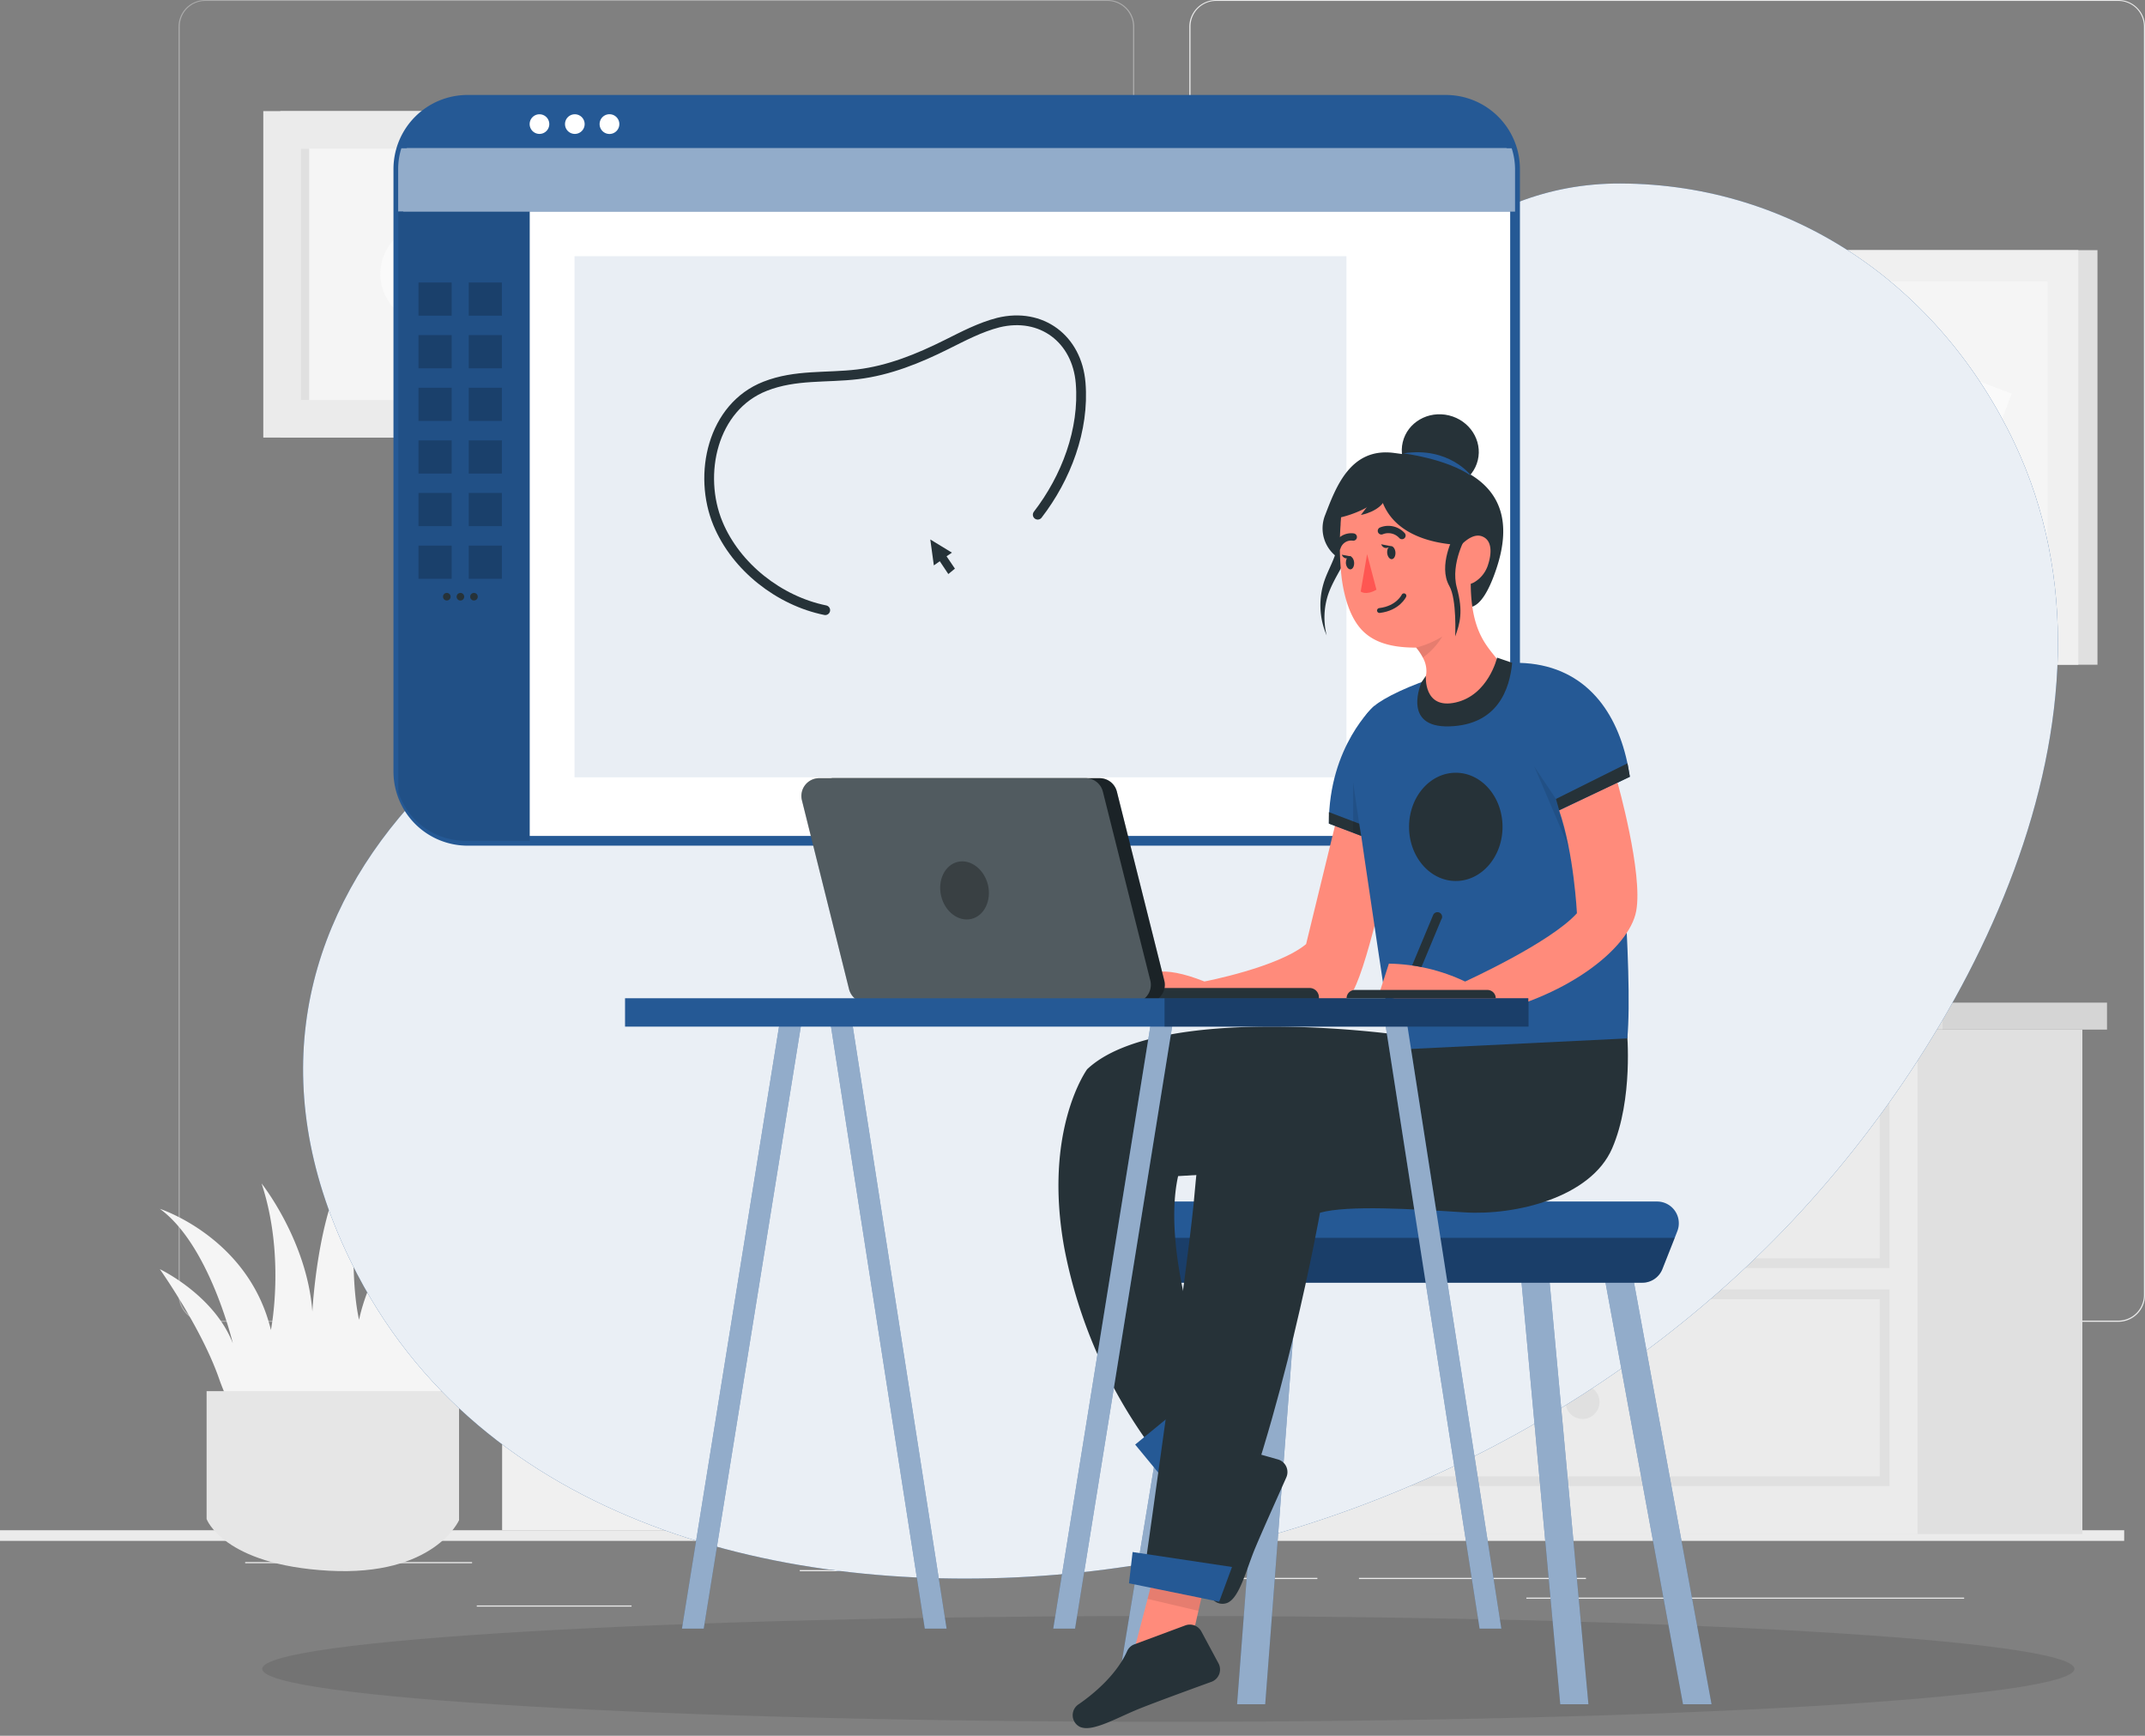
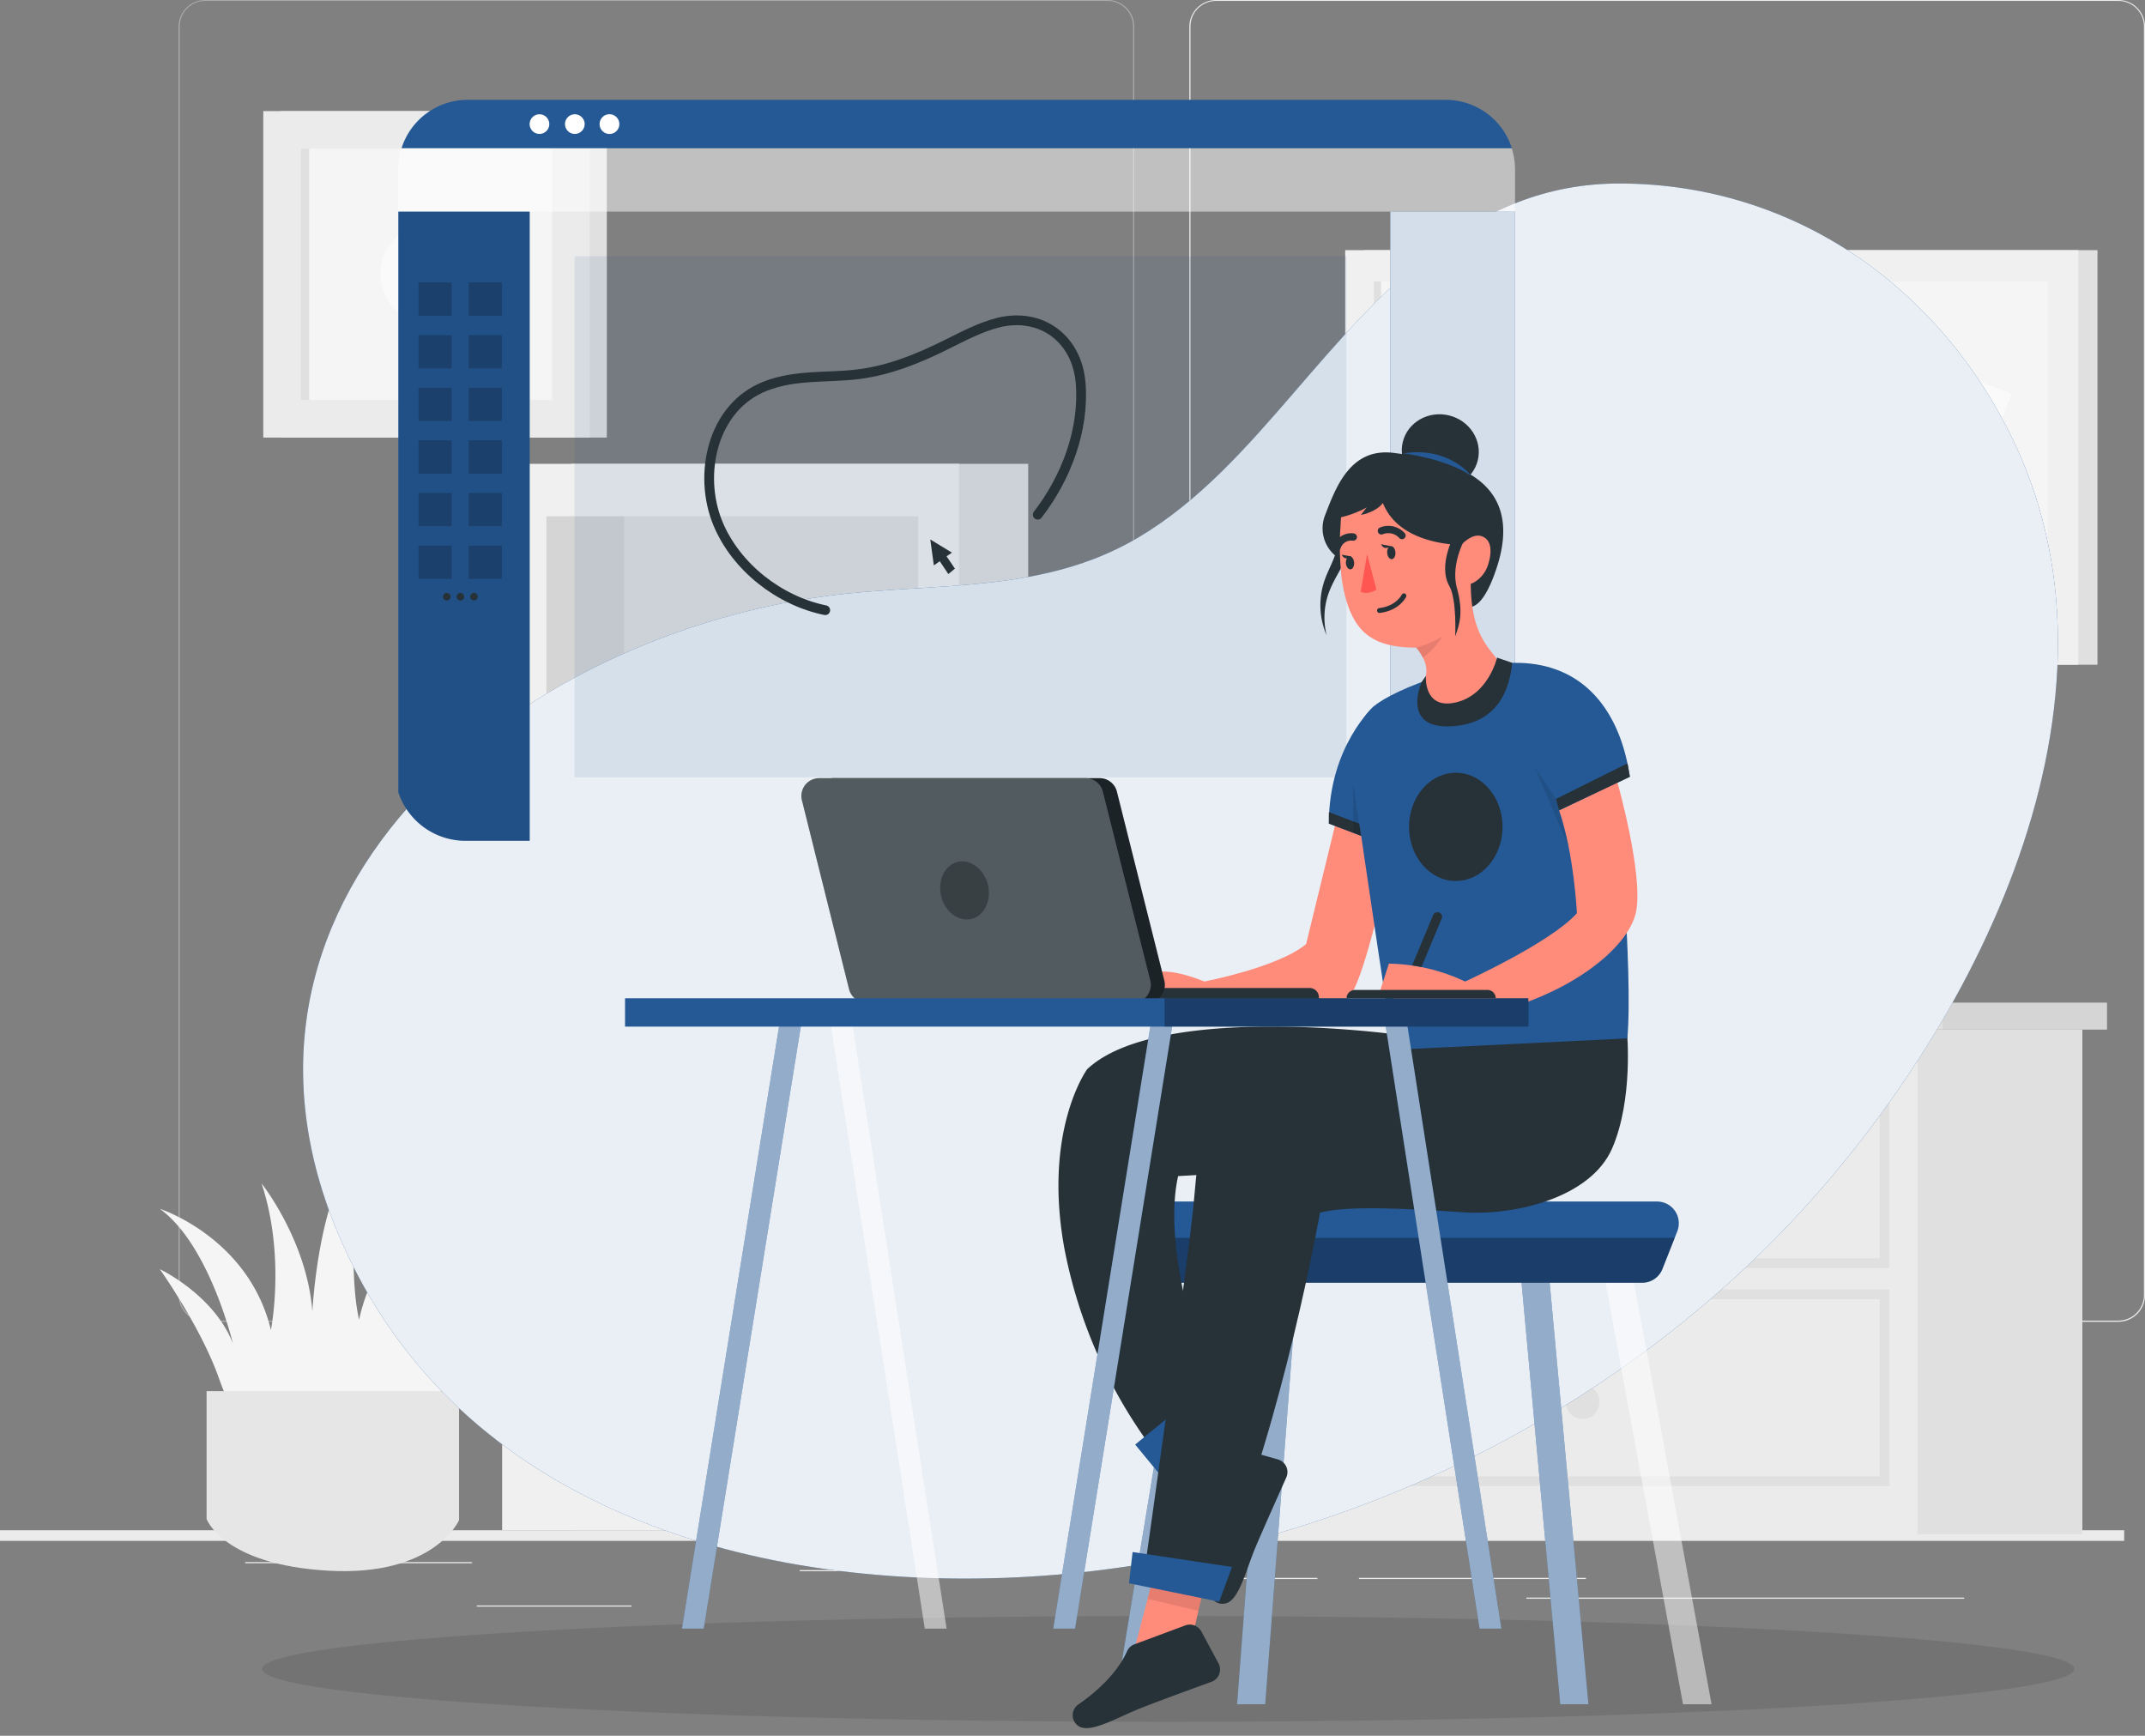
<svg xmlns="http://www.w3.org/2000/svg" width="220" height="178" fill="none">
  <rect width="100%" height="100%" fill="#808080" stroke="none" />
  <path opacity=".1" d="M119.826 176.569c51.325 0 92.932-2.429 92.932-5.426 0-2.996-41.607-5.425-92.932-5.425s-92.932 2.429-92.932 5.425c0 2.997 41.607 5.426 92.932 5.426z" fill="#000" />
  <path d="M217.865 156.924H0v1.089h217.865v-1.089zM64.773 164.636H48.9v.12h15.874v-.12zM102.901 161.007H82.028v.12H102.9v-.12zM48.419 160.188H25.144v.119h23.275v-.119zM135.115 161.808H118.68v.119h16.435v-.119zM162.661 161.808h-23.28v.119h23.28v-.119zM201.451 163.831H156.55v.119h44.901v-.119z" fill="#EBEBEB" />
  <path d="M113.595 135.547H21.046a2.736 2.736 0 0 1-2.732-2.737V2.713A2.737 2.737 0 0 1 21.046 0h92.549a2.736 2.736 0 0 1 2.737 2.737V132.81a2.737 2.737 0 0 1-2.737 2.737zM21.046.096a2.617 2.617 0 0 0-2.612 2.617V132.81a2.619 2.619 0 0 0 2.612 2.617h92.549a2.632 2.632 0 0 0 1.848-.769c.49-.491.766-1.155.769-1.848V2.713a2.63 2.63 0 0 0-2.617-2.617H21.046z" fill="#ABABAB" />
  <path d="M217.273 135.547h-92.554a2.747 2.747 0 0 1-2.737-2.737V2.713A2.745 2.745 0 0 1 124.719 0h92.554A2.735 2.735 0 0 1 220 2.713V132.81a2.735 2.735 0 0 1-2.727 2.737zM124.719.096a2.625 2.625 0 0 0-2.617 2.617V132.81a2.629 2.629 0 0 0 2.617 2.617h92.554a2.628 2.628 0 0 0 2.617-2.617V2.713a2.626 2.626 0 0 0-2.617-2.617h-92.554z" fill="#EBEBEB" />
  <path d="M105.456 47.566H58.595v109.358h46.861V47.566z" fill="#E0E0E0" />
  <path d="M98.363 47.566H51.5v109.358h46.862V47.566z" fill="#F0F0F0" />
  <path d="M94.174 130.826h-38.13v19.795h38.13v-19.795zM94.174 104.862h-38.13v19.8h38.13v-19.8zM94.174 78.903h-38.13v19.8h38.13v-19.8zM94.174 52.944h-38.13v19.8h38.13v-19.8z" fill="#E0E0E0" />
  <path opacity=".05" d="M64.01 52.944h-7.965v19.8h7.966v-19.8zM64.01 78.903h-7.965v19.8h7.966v-19.8zM64.01 104.862h-7.965v19.8h7.966v-19.8zM64.01 130.826h-7.965v19.795h7.966v-19.795z" fill="#000" />
  <path d="M62.237 11.393H28.758v33.48h33.48v-33.48z" fill="#E0E0E0" />
  <path d="M60.483 11.393h-33.48v33.48h33.48v-33.48z" fill="#EBEBEB" />
  <path d="M56.634 15.247H30.857v25.776h25.777V15.247z" fill="#F5F5F5" />
  <path d="M31.71 15.247h-.853v25.776h.854V15.247z" fill="#E0E0E0" />
  <path d="M47.64 31.786a5.11 5.11 0 1 0-7.131-7.319 5.11 5.11 0 0 0 7.132 7.319z" fill="#FAFAFA" />
  <path d="M26.918 148.818s-2.641-2.276-4.467-7.486c-1.826-5.21-6.059-11.182-6.059-11.182s5.536 2.617 7.487 7.597c0 0-2.396-10.095-7.487-13.785 0 0 9.107 2.933 11.393 12.428 0 0 1.52-7.539-.958-15.031 0 0 4.663 5.862 5.21 13.133 0 0 .647-12.591 4.793-16.296 0 0-1.304 11.398 0 17.149 0 0 1.845-10.094 10.094-11.503 0 0-5.32 6.403-5.1 12.045a12.461 12.461 0 0 1 10.094-7.051s-5.905 4.137-6.437 10.866c-.532 6.73-.546 8.791-4.127 9.768-3.58.978-14.436-.652-14.436-.652z" fill="#F5F5F5" />
  <path d="M21.19 142.66v13.113s1.687 4.698 12.524 5.301c10.837.604 13.368-5.181 13.368-5.181V142.66H21.19z" fill="#E6E6E6" />
  <path d="M213.577 105.581h-67.893v51.741h67.893v-51.741z" fill="#E0E0E0" />
  <path d="M196.672 105.581h-67.893v51.741h67.893v-51.741z" fill="#EBEBEB" />
  <path d="M193.293 110.369h-62.089v19.167h62.089v-19.167zM193.293 132.729h-62.089v19.167h62.089v-19.167z" stroke="#E0E0E0" stroke-miterlimit="10" />
  <path d="M162.249 121.69a1.74 1.74 0 1 0 0-3.48 1.74 1.74 0 0 0 0 3.48zM162.249 145.511a1.74 1.74 0 1 0 .002-3.478 1.74 1.74 0 0 0-.002 3.478zM216.103 102.82h-90.315v2.761h90.315v-2.761z" fill="#E0E0E0" />
  <path opacity=".05" d="M216.103 102.82h-16.866v2.761h16.866v-2.761z" fill="#000" />
  <path d="M215.125 25.652h-75.193v42.514h75.193V25.652z" fill="#E0E0E0" />
  <path d="M213.16 25.652h-75.193v42.514h75.193V25.652z" fill="#F0F0F0" />
  <path d="M209.997 28.864H140.9V65.16h69.097V28.864z" fill="#F5F5F5" />
  <path d="M141.653 28.864h-.753V65.16h.753V28.864z" fill="#E0E0E0" />
  <path d="M206.327 40.362l-8.736-3.28-2.681 7.14 8.737 3.28 2.68-7.14z" fill="#FAFAFA" />
  <path d="M198.249 38.871a.33.33 0 1 0 0-.661.33.33 0 0 0 0 .661z" fill="#E6E6E6" />
  <path d="M164.305 49.718l18.587 1.87-1.135 7.39-17.898-2.143.446-7.117z" fill="#FAFAFA" />
  <path d="M181.919 52.944a.333.333 0 0 1-.204.305.33.33 0 1 1 .204-.305z" fill="#E6E6E6" />
  <path d="M174.466 102.82l4.108-20.993h19.234l-3.997 20.993h-19.345z" fill="#EBEBEB" />
  <path d="M177.395 100.189l3.077-15.731h14.413l-2.996 15.731h-14.494z" fill="#FAFAFA" />
  <path d="M181.215 84.458l-2.981 15.731h-.839l3.077-15.731h.743zM197.808 81.827h.796l-3.719 20.993h-1.074l3.997-20.993z" fill="#E6E6E6" />
  <path d="M197.243 89.486l2.727 13.334h-5.085l2.358-13.334z" fill="#E0E0E0" />
  <path d="M166.184 18.817c-15.199-.043-24.497 11.058-33.623 21.617-4.693 5.426-9.548 10.962-15.784 14.667-9.893 5.886-21.027 4.572-31.85 6-33.824 4.463-67.394 33-48.27 69.6 13.742 26.3 45.591 33.264 72.888 30.676 26.965-2.565 53.274-14.859 72.489-34.319 19.513-19.756 37.712-53.864 24.579-81.625-7.535-15.937-22.561-26.563-40.429-26.616z" fill="#255995" />
  <path opacity=".9" d="M166.184 18.817c-15.199-.043-24.497 11.058-33.623 21.617-4.693 5.426-9.548 10.962-15.784 14.667-9.893 5.886-21.027 4.572-31.85 6-33.824 4.463-67.394 33-48.27 69.6 13.742 26.3 45.591 33.264 72.888 30.676 26.965-2.565 53.274-14.859 72.489-34.319 19.513-19.756 37.712-53.864 24.579-81.625-7.535-15.937-22.561-26.563-40.429-26.616z" fill="#fff" />
  <path d="M155.39 21.703V79.12a7.1 7.1 0 0 1-7.099 7.103h-5.698V21.703h12.797z" fill="#255995" />
  <path opacity=".8" d="M155.39 21.703V79.12a7.1 7.1 0 0 1-7.099 7.103h-5.698V21.703h12.797z" fill="#fff" />
-   <path d="M155.39 17.342v61.777a7.1 7.1 0 0 1-7.099 7.103H47.959a7.103 7.103 0 0 1-7.103-7.103V17.342a7.1 7.1 0 0 1 7.103-7.104h100.332a7.1 7.1 0 0 1 7.099 7.104z" fill="#fff" stroke="#255995" stroke-miterlimit="10" />
  <path d="M155.064 15.209H41.182a7.104 7.104 0 0 1 6.777-4.97h100.332a7.103 7.103 0 0 1 6.773 4.97z" fill="#255995" />
  <path d="M55.33 13.732a1.006 1.006 0 1 0 0-2.013 1.006 1.006 0 0 0 0 2.013zM58.925 13.732a1.007 1.007 0 1 0 0-2.013 1.007 1.007 0 0 0 0 2.013zM63.522 12.726a1.012 1.012 0 1 1-2.024 0 1.012 1.012 0 0 1 2.024 0z" fill="#fff" />
-   <path d="M155.39 17.342v4.361H40.837v-4.361c0-.723.11-1.443.326-2.133h113.882a7.12 7.12 0 0 1 .345 2.133z" fill="#255995" />
  <path opacity=".5" d="M155.39 17.342v4.361H40.837v-4.361c0-.723.11-1.443.326-2.133h113.882a7.12 7.12 0 0 1 .345 2.133z" fill="#fff" />
  <path d="M54.329 21.703v64.52H47.8a7.253 7.253 0 0 1-6.945-4.976V21.703h13.473z" fill="#255995" />
  <path opacity=".1" d="M54.329 21.703v64.52H47.8a7.253 7.253 0 0 1-6.945-4.976V21.703h13.473z" fill="#000" />
  <path opacity=".1" d="M138.101 26.275H58.925v53.438h79.176V26.275z" fill="#255995" />
  <path opacity=".2" d="M46.325 28.97h-3.403v3.403h3.403V28.97zM51.477 28.97h-3.403v3.403h3.403V28.97z" fill="#000" />
  <path d="M106.434 52.781c2.9-3.757 4.793-8.69 4.4-13.506-.369-4.52-4.017-7.276-8.445-6.193-1.87.48-3.58 1.39-5.306 2.248-2.876 1.438-5.905 2.665-9.107 3.053-3.202.388-6.37 0-9.49 1.222-5.43 2.119-6.94 9.06-4.846 14.092 1.86 4.467 6.289 7.918 11 8.877" stroke="#263238" stroke-linecap="round" stroke-linejoin="round" />
  <path opacity=".2" d="M46.325 34.366h-3.403v3.403h3.403v-3.403zM51.477 34.366h-3.403v3.403h3.403v-3.403zM46.325 39.763h-3.403v3.403h3.403v-3.403zM51.477 39.763h-3.403v3.403h3.403v-3.403zM46.325 45.16h-3.403v3.403h3.403V45.16zM51.477 45.16h-3.403v3.403h3.403V45.16zM46.325 50.552h-3.403v3.403h3.403v-3.403zM51.477 50.552h-3.403v3.403h3.403v-3.403zM46.325 55.95h-3.403v3.403h3.403V55.95zM51.477 55.95h-3.403v3.403h3.403V55.95z" fill="#000" />
  <path d="M46.214 61.193a.388.388 0 1 1-.235-.359.382.382 0 0 1 .235.359zM47.61 61.193a.388.388 0 1 1-.389-.388.384.384 0 0 1 .388.388zM49 61.193a.388.388 0 1 1-.236-.359.381.381 0 0 1 .235.359zM96.388 57.555l-.609.426-.364-2.66 2.219 1.352-.551.374.858 1.265-.676.556-.877-1.313z" fill="#263238" />
  <path d="M142.88 86.797s-2.444 11.801-4.098 14.816c-1.654 3.015-11.134 2.876-11.134 2.876l-10.976-.547s-2.09-6.84 6.859-3.293c0 0 7.549-1.438 10.429-3.834l3.02-12.38 5.9 2.362z" fill="#FF8B7B" />
-   <path d="M175.545 174.768h-2.929l-7.947-43.228-.273-1.491 2.828-.522.369 2.013 7.952 43.228z" fill="#255995" />
  <path opacity=".5" d="M175.545 174.768h-2.929l-7.947-43.228-.273-1.491 2.828-.522.369 2.013 7.952 43.228z" fill="#fff" />
  <path d="M162.915 174.768h-2.89l-3.969-43.228-.422-4.601-.096-1.021 2.862-.264.12 1.285.421 4.601 3.974 43.228z" fill="#255995" />
  <path opacity=".5" d="M162.915 174.768h-2.89l-3.969-43.228-.422-4.601-.096-1.021 2.862-.264.12 1.285.421 4.601 3.974 43.228z" fill="#fff" />
  <path d="M133.361 127.485l-.307 4.055-3.288 43.228h-2.885l3.283-43.228.326-4.27 2.871.215z" fill="#255995" />
  <path opacity=".5" d="M133.361 127.485l-.307 4.055-3.288 43.228h-2.885l3.283-43.228.326-4.27 2.871.215z" fill="#fff" />
  <path d="M125.026 127.615l-.647 3.925-7.127 43.229h-2.914l7.132-43.229.723-4.395 2.833.47z" fill="#255995" />
  <path opacity=".5" d="M125.026 127.615l-.647 3.925-7.127 43.229h-2.914l7.132-43.229.723-4.395 2.833.47z" fill="#fff" />
  <path d="M172.031 126.263l-.264.676-1.26 3.187a2.216 2.216 0 0 1-2.076 1.414h-47.479a2.238 2.238 0 0 1-2.109-1.476l-1.117-3.125-.264-.743a2.243 2.243 0 0 1 .277-2.038 2.228 2.228 0 0 1 1.828-.944h50.389a2.23 2.23 0 0 1 2.075 3.049z" fill="#255995" />
  <path opacity=".3" d="M171.768 126.939l-1.261 3.187a2.216 2.216 0 0 1-2.075 1.414h-47.48a2.24 2.24 0 0 1-2.109-1.476l-1.117-3.125h54.042z" fill="#000" />
  <path d="M123.684 154.499l2.243-5.095a1.336 1.336 0 0 1 1.596-.748l3.547 1.007a1.342 1.342 0 0 1 .975 1.285c.002.193-.038.384-.117.56-.959 2.166-2.78 6.202-3.355 7.645-.782 2.008-1.438 4.429-2.483 5.104-.064.043-.131.08-.201.111a1.336 1.336 0 0 1-1.339-.195 1.325 1.325 0 0 1-.473-1.267c.278-1.687.58-4.841-.436-7.386a1.314 1.314 0 0 1 .043-1.021zM143.053 106.07s-24.229-3.307-31.548 3.576c0 0-4.534 6.188-2.353 18.3a50.449 50.449 0 0 0 9.063 20.638l6.361-5.406s-5.661-13.943-3.744-22.571l8.8-.522 12.62-8.628 1.323-3.575-.522-1.812z" fill="#263238" />
  <path d="M118.8 151.019l-2.373-2.88 8.695-7.152 1.644 1.711-7.966 8.321z" fill="#255995" />
  <path d="M166.869 105.806s.671 6.902-1.519 11.954c-2.19 5.052-9.931 6.902-15.151 6.566-5.219-.335-11.954-.767-14.815.039 0 0-3.705 21.008-10.104 36.326l-7.745-.671s4.208-29.65 4.884-36.537c.676-6.888.335-7.914 4.544-11.278 4.208-3.365 25.762-7.913 39.906-6.399z" fill="#263238" />
  <path d="M123.31 163.467l-.733 3.206-6.15 2.152 1.788-6.83 5.095 1.472z" fill="#FF8B7B" />
  <path d="M116.346 168.624l5.224-1.941a1.34 1.34 0 0 1 1.649.627l1.745 3.245a1.354 1.354 0 0 1 .081 1.128 1.342 1.342 0 0 1-.81.79c-2.229.81-6.384 2.324-7.808 2.928-1.984.844-4.179 2.056-5.392 1.773a1.53 1.53 0 0 1-.22-.062 1.333 1.333 0 0 1-.211-2.324c1.404-.959 3.877-2.953 4.994-5.455a1.31 1.31 0 0 1 .748-.709z" fill="#263238" />
  <path d="M142.88 107.656s-3.154-20.859-3.834-25.935c-.681-5.075 0-7.668 1.917-9.332 1.917-1.663 10.707-5.214 16.608-4.256 5.9.959 8.78 5.9 9.586 11.504l-1.371.685s1.754 19.44 1.117 26.165l-24.023 1.169z" fill="#255995" />
  <path d="M140.958 72.375s-4.664 4.117-4.664 12.074l7.271 2.784-2.607-14.858z" fill="#255995" />
  <path d="M165.896 80.245s2.641 9.337 1.917 13.195c-.723 3.859-7.295 9.035-16.43 10.761 0 0-4.06.709-6.399-1.218l-3.551-1.016 1.016-3.149c2.707.048 5.372.674 7.817 1.836 0 0 8.728-3.96 11.47-7.003 0 0-.307-6.192-1.826-10.544l5.986-2.862z" fill="#FF8B7B" />
  <path d="M126.359 160.691l-10.195-1.533-.369 3.206 9.25 1.889 1.314-3.562z" fill="#255995" />
  <path d="M135.849 59.52a7.82 7.82 0 0 0 .22 5.642 7.524 7.524 0 0 1 .192-4.314c.479-1.313 1.27-2.469 1.884-3.715.613-1.246 1.03-2.698.623-4.026-.087-.264-.278-.57-.552-.527-.273.043-.33.273-.407.48a8.171 8.171 0 0 0-.604 1.71c-.067.455 0 .906-.067 1.371-.225 1.17-.891 2.233-1.289 3.38z" fill="#263238" />
  <path d="M138.672 55.48a2.106 2.106 0 0 0-1.352 1.768 3.647 3.647 0 0 1-1.404-4.438c1.107-2.876 2.607-6.955 7.074-6.36 4.467.594 13.833 1.917 10.478 11.896-3.355 9.979-6.682-2.21-6.682-2.21l-8.114-.657z" fill="#263238" />
  <path d="M148.445 74.129c-4.07-.254-2.344-3.763-2.157-5.061a2.809 2.809 0 0 0-.355-1.63 5.31 5.31 0 0 0-.69-1.026c-1.783 0-3.758-.24-5.172-1.438-1.581-1.318-2.209-3.777-2.468-5.727a29.464 29.464 0 0 1-.106-5.436c0-.268.039-.532.048-.795.063-1.04.13-2.076.168-3.092 0 0 3.945-.867 7.468-.062 2.607.594 4.438 2.76 5.229 6.169.291 1.297.437 2.624.436 3.954.072 5.665 2.291 6.657 3.159 8.32.867 1.664-1.481 6.064-5.56 5.824z" fill="#FF8B7B" />
  <path d="M141.174 60.474l-.959-3.648-.656 3.835s.532.436 1.615-.187z" fill="#FF5652" />
  <path d="M143.992 61.097s-.599 1.284-2.507 1.51" stroke="#263238" stroke-width=".5" stroke-linecap="round" stroke-linejoin="round" />
  <path d="M143.791 54.919a1.888 1.888 0 0 0-2.109-.48" stroke="#263238" stroke-width=".75" stroke-linecap="round" stroke-linejoin="round" />
  <path d="M142.276 56.707c.034.369.249.652.479.633.23-.02.393-.336.365-.705-.029-.369-.25-.652-.48-.633-.23.02-.393.336-.364.705zM138.039 57.751c.034.37.249.652.479.633.23-.02.393-.336.365-.705-.029-.369-.25-.656-.48-.632-.23.024-.364.335-.364.704zM137.426 53.074a10.98 10.98 0 0 0 4.232-1.99c1.409 4.66 7.41 4.827 8.91 4.827-.786-3.408-2.674-5.776-5.272-6.37-3.518-.805-7.669.125-7.669.125-.038 1.02-.144 2.372-.201 3.408z" fill="#263238" />
  <path d="M142.641 56.002l-.983-.187s.254.714.983.187zM138.6 57.066l-.983-.182s.254.71.983.182zM151.57 47.194c.489-2.025-.838-4.083-2.963-4.596-2.126-.513-4.245.713-4.734 2.738-.488 2.025.838 4.083 2.964 4.596 2.125.513 4.245-.713 4.733-2.738zM140.373 51.765l-.795 1.045s2.104-.364 2.569-1.802c.465-1.438-1.29-.312-1.29-.312l-.484 1.069z" fill="#263238" />
  <path opacity=".1" d="M147.932 65.272a7.444 7.444 0 0 1-1.999 2.166 5.317 5.317 0 0 0-.69-1.026 9.795 9.795 0 0 0 2.689-1.14z" fill="#000" />
  <path d="M137.138 56.112a1.52 1.52 0 0 1 1.659-1.04" stroke="#263238" stroke-width=".75" stroke-linecap="round" stroke-linejoin="round" />
  <path d="M149.341 56.495c.131-.195.281-.378.446-.546.561-.57 1.476-1.318 2.324-.901 1.026.48.811 1.941.523 2.823a3.174 3.174 0 0 1-1.476 1.864c-1.012.523-2.517.245-2.507-1.116.016-.76.256-1.5.69-2.124z" fill="#FF8B7B" />
  <path d="M150.41 54.928s-1.678 2.828-.992 5.33c.685 2.502.307 3.681-.168 5.01 0 0 .187-3.802-.599-5.173-1.198-2.094.479-5.176.479-5.176l1.28.01z" fill="#263238" />
  <path d="M143.93 46.493s4.342.517 6.954 2.3c0-.023-2.267-3.038-6.954-2.3z" fill="#255995" />
  <path d="M90.32 102.82h27.32a1.833 1.833 0 0 0 1.787-1.445 1.825 1.825 0 0 0-.014-.822l-4.86-19.368a1.824 1.824 0 0 0-1.773-1.385H85.46a1.825 1.825 0 0 0-1.774 2.266l4.831 19.369a1.822 1.822 0 0 0 1.803 1.385z" fill="#263238" />
  <path d="M135.264 102.753h-18.568v-1.437h17.619a.96.96 0 0 1 .959.958v.508l-.01-.029z" fill="#263238" />
  <path opacity=".3" d="M90.32 102.82h27.32a1.833 1.833 0 0 0 1.787-1.445 1.825 1.825 0 0 0-.014-.822l-4.86-19.368a1.824 1.824 0 0 0-1.773-1.385H85.46a1.825 1.825 0 0 0-1.774 2.266l4.831 19.369a1.822 1.822 0 0 0 1.803 1.385z" fill="#000" />
  <path d="M88.887 102.82h27.32a1.833 1.833 0 0 0 1.787-1.445 1.825 1.825 0 0 0-.014-.822l-4.865-19.368a1.824 1.824 0 0 0-1.773-1.385h-27.32a1.826 1.826 0 0 0-1.774 2.266l4.832 19.369a1.834 1.834 0 0 0 1.807 1.385z" fill="#263238" />
  <path opacity=".2" d="M88.887 102.82h27.32a1.833 1.833 0 0 0 1.787-1.445 1.825 1.825 0 0 0-.014-.822l-4.865-19.368a1.824 1.824 0 0 0-1.773-1.385h-27.32a1.826 1.826 0 0 0-1.774 2.266l4.832 19.369a1.834 1.834 0 0 0 1.807 1.385z" fill="#fff" />
  <path opacity=".3" d="M101.329 90.742c.379 1.615-.383 3.182-1.706 3.494-1.323.312-2.713-.743-3.097-2.358-.383-1.615.384-3.183 1.707-3.494 1.323-.312 2.713.767 3.096 2.358z" fill="#000" />
  <path d="M82.258 104.503l-10.08 62.51h-2.234l10.138-62.865 2.176.355z" fill="#255995" />
  <path opacity=".5" d="M82.258 104.503l-10.08 62.51h-2.234l10.138-62.865 2.176.355z" fill="#fff" />
-   <path d="M97.087 167.013H94.85l-9.74-62.515 2.181-.34 9.797 62.855z" fill="#255995" />
+   <path d="M97.087 167.013H94.85z" fill="#255995" />
  <path opacity=".5" d="M97.087 167.013H94.85l-9.74-62.515 2.181-.34 9.797 62.855z" fill="#fff" />
  <path d="M120.343 104.503l-10.08 62.51h-2.238l10.137-62.865 2.181.355z" fill="#255995" />
  <path opacity=".5" d="M120.343 104.503l-10.08 62.51h-2.238l10.137-62.865 2.181.355z" fill="#fff" />
  <path d="M153.985 167.013h-2.233l-9.744-62.515 2.18-.34 9.797 62.855z" fill="#255995" />
  <path opacity=".5" d="M153.985 167.013h-2.233l-9.744-62.515 2.18-.34 9.797 62.855z" fill="#fff" />
  <path d="M156.732 102.369H64.107v2.91h92.625v-2.91z" fill="#255995" />
  <path opacity=".3" d="M156.775 102.369h-37.333v2.91h37.333v-2.91z" fill="#000" />
  <path d="M153.41 102.37h-15.299a.854.854 0 0 1 .853-.853h13.588a.855.855 0 0 1 .858.853zM147.855 94.217l-2.061 4.946a16.23 16.23 0 0 0-.959-.163l2.148-5.152a.48.48 0 1 1 .886.369h-.014zM149.312 90.344c2.647 0 4.793-2.485 4.793-5.55s-2.146-5.55-4.793-5.55c-2.647 0-4.793 2.485-4.793 5.55s2.146 5.55 4.793 5.55zM159.91 83.088l-.326-1.155 7.338-3.658.249 1.386-7.261 3.427z" fill="#263238" />
  <path opacity=".1" d="M159.584 81.932l-2.224-3.33 3.532 8.253-1.308-4.923z" fill="#000" />
  <path d="M139.606 85.714l-.201-1.25-3.111-1.185v1.184l3.312 1.251z" fill="#263238" />
  <path opacity=".1" d="M139.606 85.714c-.062-.24-.824-5.469-.824-5.469v5.157l.824.312z" fill="#000" />
  <path d="M145.804 69.95s-2.099 4.687 2.847 4.538c4.946-.148 6.192-3.8 6.442-6.518l-1.544-.532s-.891 3.834-4.237 4.596c-3.345.763-3.067-2.727-3.067-2.727l-.441.642z" fill="#263238" />
  <path opacity=".1" d="M117.698 163.965l5.219 1.227.297-1.309-5.215-1.069-.301 1.151z" fill="#000" />
</svg>